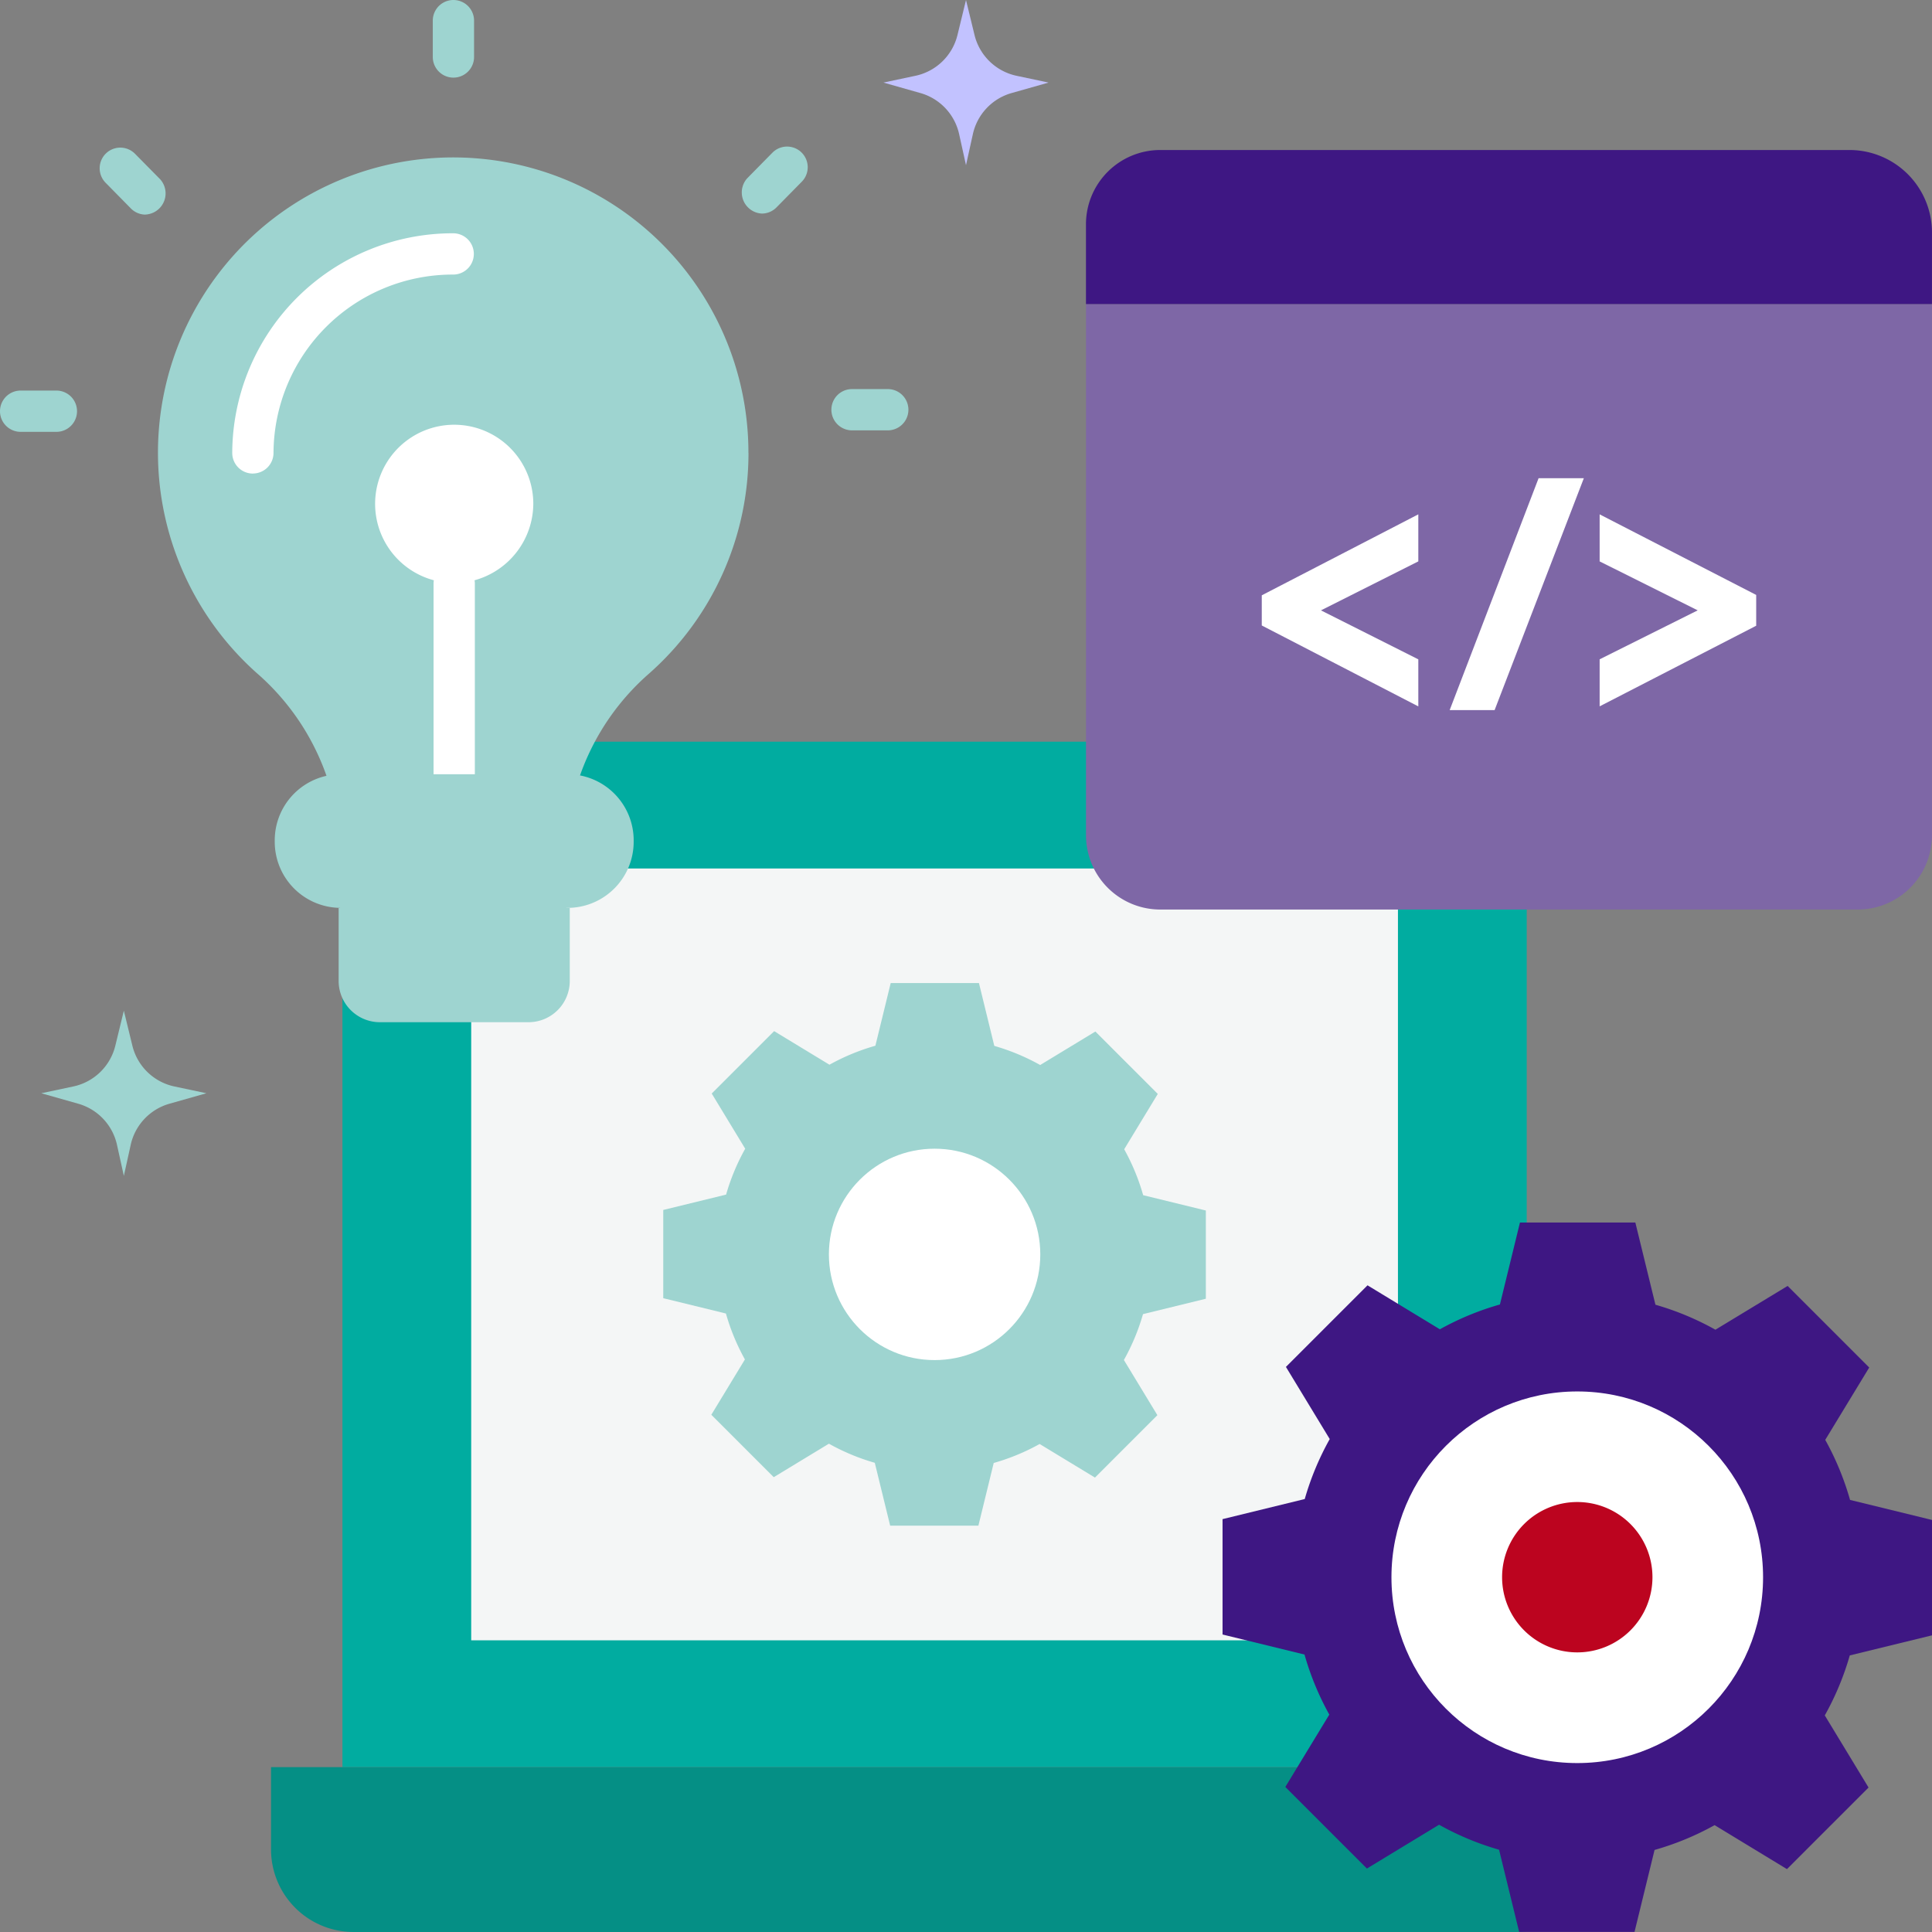
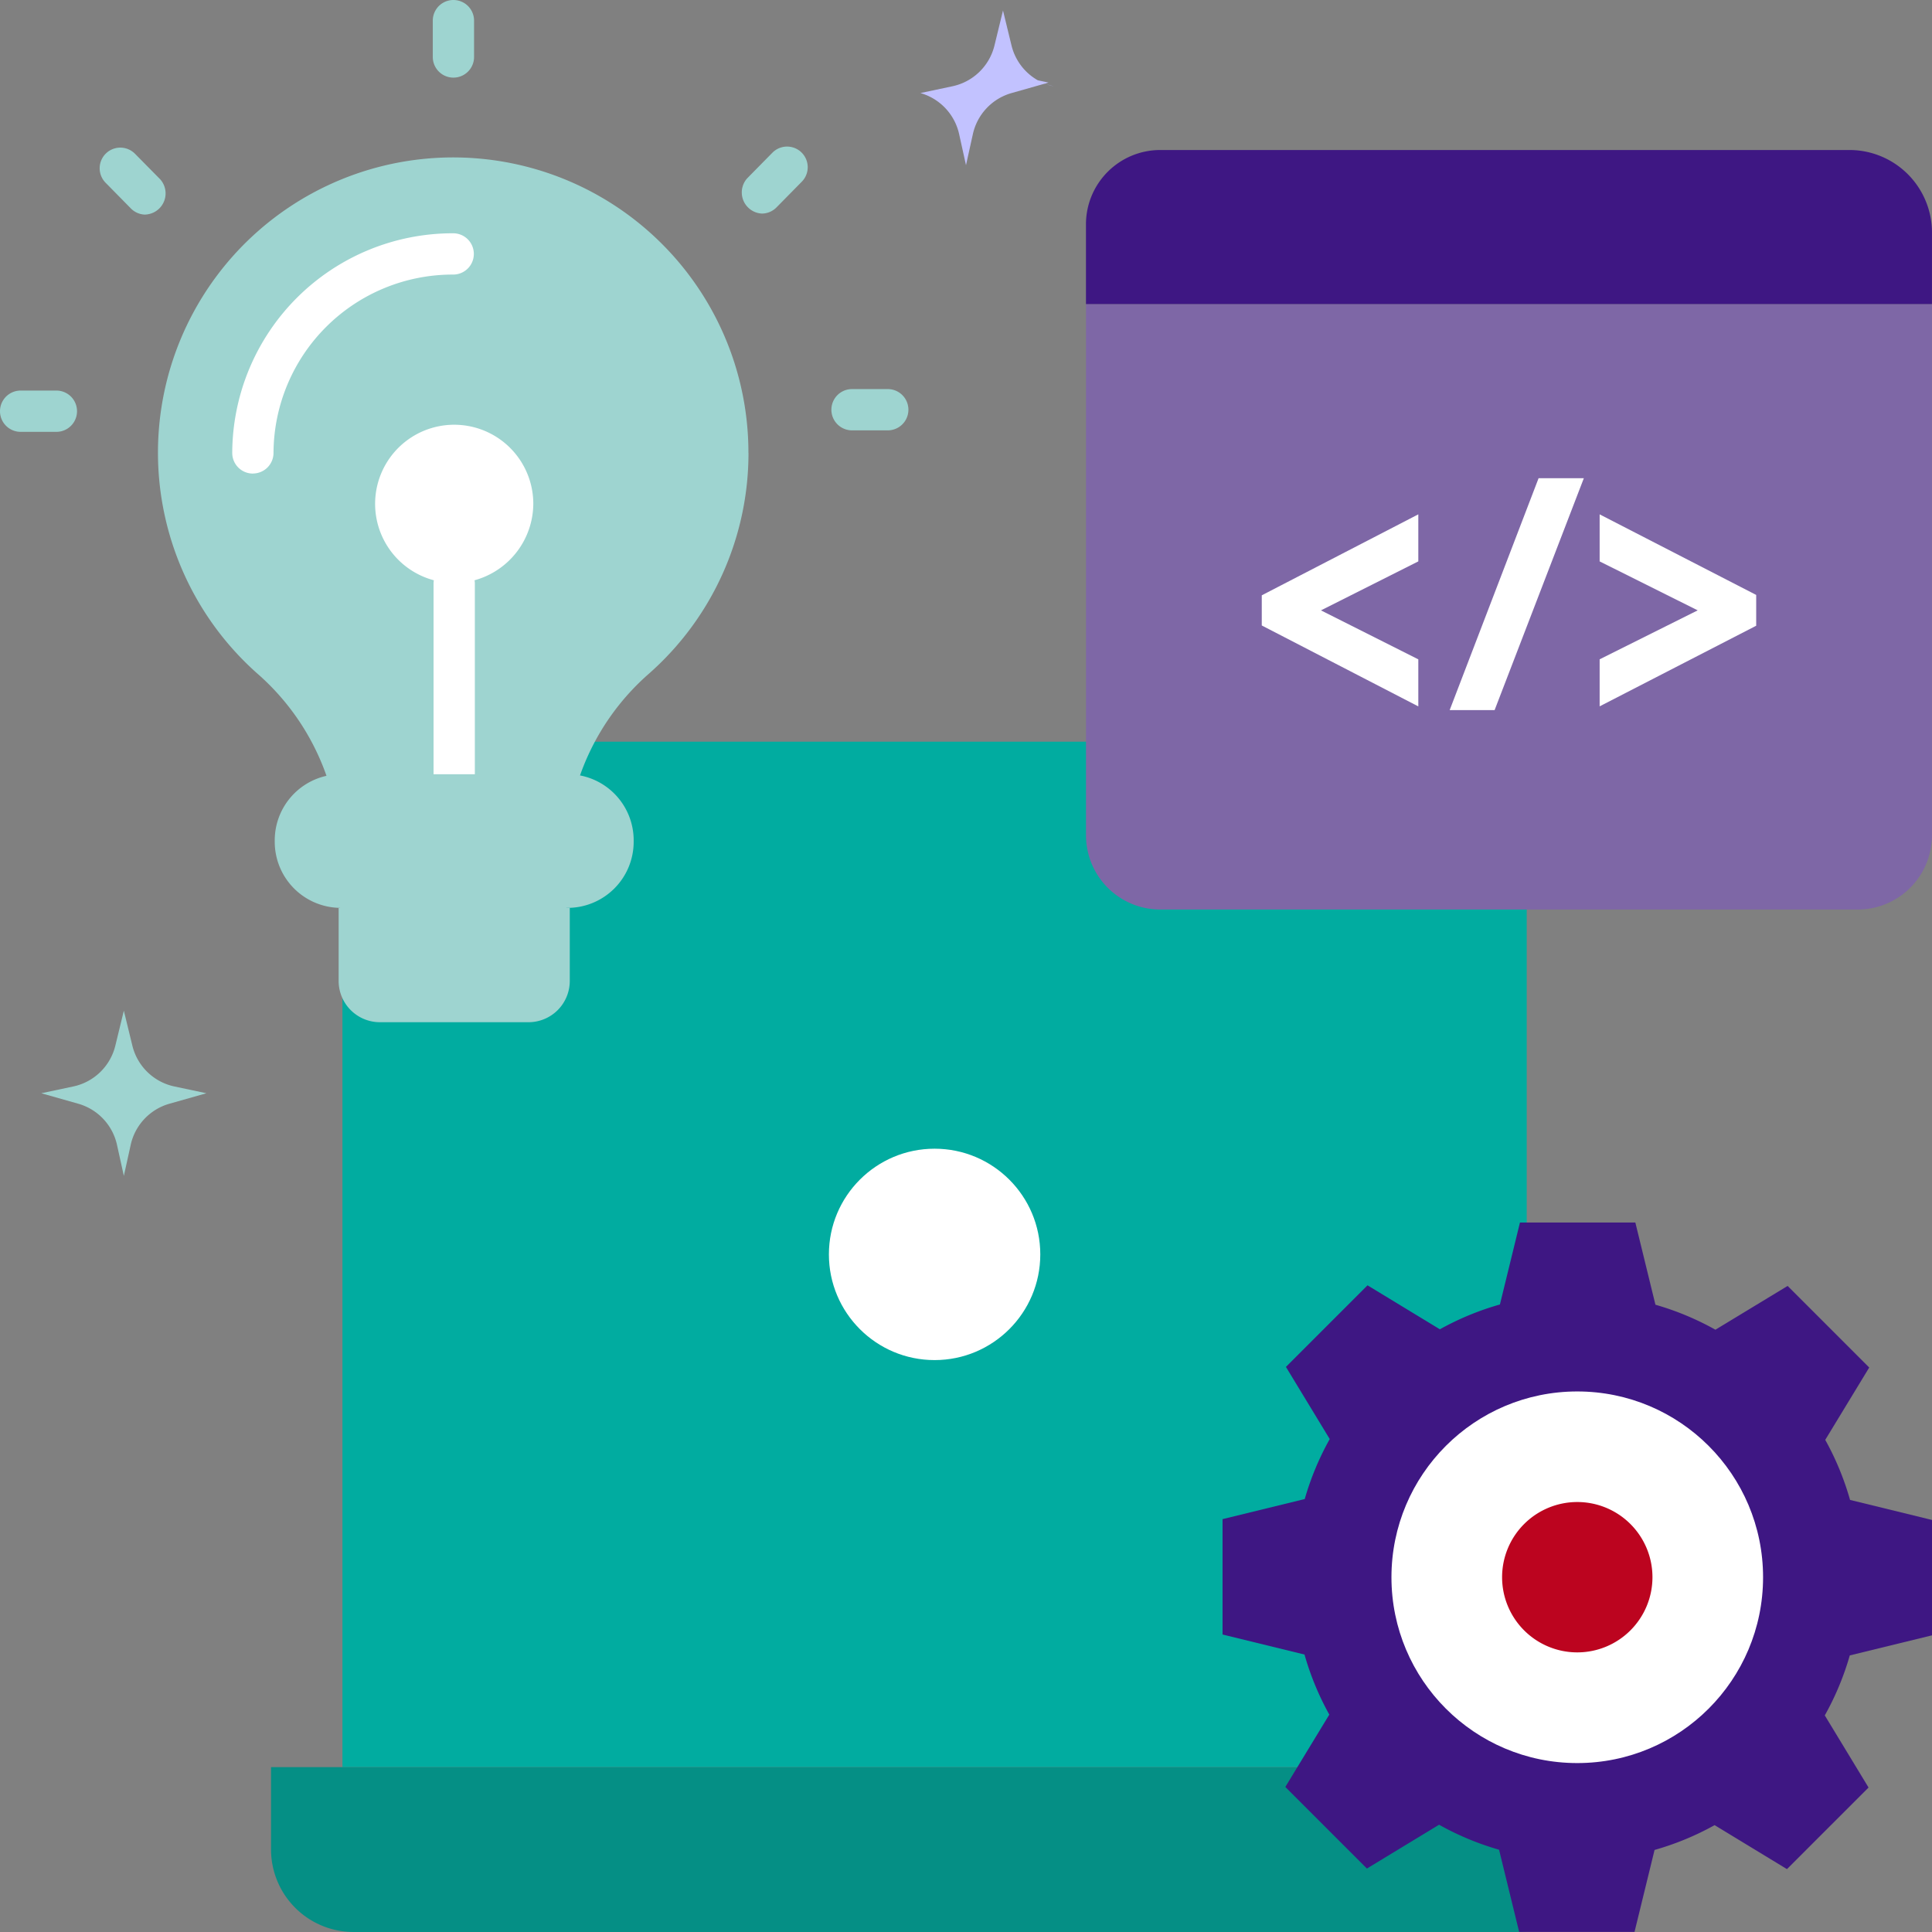
<svg xmlns="http://www.w3.org/2000/svg" id="Group_74" data-name="Group 74" width="136.2" height="136.2" viewBox="0 0 136.2 136.2">
  <rect x="0" y="0" width="136.2" height="136.2" fill="#808080" stroke="none" />
  <g id="Group_49" data-name="Group 49" transform="translate(19.107 52.285)">
    <g id="Group_46" data-name="Group 46" transform="translate(5.034)">
      <path id="Path_194" data-name="Path 194" d="M166.441,185.541v66.409H82.953V185.541a5.884,5.884,0,0,1,5.884-5.884h71.72a5.884,5.884,0,0,1,5.884,5.884Z" transform="translate(-82.953 -179.657)" fill="#01aca0" />
    </g>
    <g id="Group_47" data-name="Group 47" transform="translate(14.112 8.941)">
-       <path id="Path_195" data-name="Path 195" d="M114.146,210.378h65.332v54.411H114.146Z" transform="translate(-114.146 -210.378)" fill="#f4f6f6" />
-     </g>
+       </g>
    <g id="Group_48" data-name="Group 48" transform="translate(0 72.293)">
      <path id="Path_196" data-name="Path 196" d="M159.212,428.064H65.655v5.8a5.82,5.82,0,0,0,5.821,5.821h81.916a5.82,5.82,0,0,0,5.821-5.821Z" transform="translate(-65.655 -428.064)" fill="#058f85" />
    </g>
  </g>
  <g id="Group_61" data-name="Group 61" transform="translate(76.557 10.575)">
    <g id="Group_55" data-name="Group 55" transform="translate(0 10.86)">
      <g id="Group_50" data-name="Group 50">
        <path id="Path_197" data-name="Path 197" d="M317.464,116.34H268.3a5.239,5.239,0,0,1-5.238-5.238V73.655H322.7V111.1A5.239,5.239,0,0,1,317.464,116.34Z" transform="translate(-263.06 -73.655)" fill="#7e67a6" />
      </g>
      <g id="Group_54" data-name="Group 54" transform="translate(12.394 12.279)">
        <g id="Group_51" data-name="Group 51" transform="translate(0 2.545)">
          <path id="Path_198" data-name="Path 198" d="M305.647,132.426l11.036,5.705v-3.317l-6.863-3.453,6.863-3.453v-3.317L305.647,130.3Z" transform="translate(-305.647 -124.591)" fill="#fff" />
        </g>
        <g id="Group_52" data-name="Group 52" transform="translate(13.246)">
          <path id="Path_199" data-name="Path 199" d="M351.161,132.194h3.168l6.29-16.347h-3.19Z" transform="translate(-351.161 -115.847)" fill="#fff" />
        </g>
        <g id="Group_53" data-name="Group 53" transform="translate(23.819 2.547)">
          <path id="Path_200" data-name="Path 200" d="M387.492,124.6v3.316l6.913,3.451-6.913,3.451v3.316l10.956-5.641.08-.041v-2.172Z" transform="translate(-387.492 -124.6)" fill="#fff" />
        </g>
      </g>
    </g>
    <g id="Group_60" data-name="Group 60">
      <g id="Group_56" data-name="Group 56">
        <path id="Path_201" data-name="Path 201" d="M322.7,47.2H263.06V41.576a5.239,5.239,0,0,1,5.238-5.238h48.584a5.82,5.82,0,0,1,5.82,5.821Z" transform="translate(-263.06 -36.338)" fill="#3e1783" />
      </g>
      <g id="Group_57" data-name="Group 57" transform="translate(51.384 3.819)">
        <ellipse id="Ellipse_22" data-name="Ellipse 22" cx="1.606" cy="1.612" rx="1.606" ry="1.612" fill="#3e1783" />
      </g>
      <g id="Group_58" data-name="Group 58" transform="translate(44.502 3.819)">
-         <ellipse id="Ellipse_23" data-name="Ellipse 23" cx="1.606" cy="1.612" rx="1.606" ry="1.612" fill="#3e1783" />
-       </g>
+         </g>
      <g id="Group_59" data-name="Group 59" transform="translate(37.621 3.819)">
-         <ellipse id="Ellipse_24" data-name="Ellipse 24" cx="1.606" cy="1.612" rx="1.606" ry="1.612" fill="#3e1783" />
-       </g>
+         </g>
    </g>
  </g>
  <g id="Group_64" data-name="Group 64" transform="translate(46.762 69.308)">
    <g id="Group_62" data-name="Group 62">
-       <path id="Path_202" data-name="Path 202" d="M198.927,260.4v-6.22l-4.418-1.08a15.2,15.2,0,0,0-1.338-3.238l2.368-3.9-4.4-4.4-3.89,2.361a15.18,15.18,0,0,0-3.234-1.347l-1.083-4.43h-6.221l-1.08,4.418a15.2,15.2,0,0,0-3.238,1.338l-3.9-2.368-4.4,4.4,2.361,3.89a15.182,15.182,0,0,0-1.347,3.234l-4.43,1.083v6.221l4.418,1.08a15.193,15.193,0,0,0,1.338,3.238l-2.368,3.9,4.4,4.4,3.89-2.361a15.182,15.182,0,0,0,3.234,1.347l1.083,4.43h6.221l1.08-4.418a15.191,15.191,0,0,0,3.238-1.338l3.9,2.368,4.4-4.4-2.361-3.889a15.183,15.183,0,0,0,1.347-3.234Z" transform="translate(-160.681 -238.151)" fill="#9ed4d0" />
-     </g>
+       </g>
    <g id="Group_63" data-name="Group 63" transform="translate(11.673 11.672)">
      <circle id="Ellipse_25" data-name="Ellipse 25" cx="7.451" cy="7.451" r="7.451" fill="#fff" />
    </g>
  </g>
  <g id="XMLID_157_" transform="translate(0 0)">
    <g id="XMLID_164_" transform="translate(11.136 11.138)">
      <g id="XMLID_165_">
        <path id="Path_203" data-name="Path 203" d="M79.891,59.063A20.813,20.813,0,1,0,45.261,74.61,17.036,17.036,0,0,1,51.1,87.324v4.752H67.054V87.324A17.036,17.036,0,0,1,72.895,74.61a20.725,20.725,0,0,0,7-15.547Z" transform="translate(-38.265 -38.272)" fill="#9ed4d0" />
      </g>
      <g id="Group_65" data-name="Group 65" transform="translate(5.236 5.312)">
        <path id="Path_204" data-name="Path 204" d="M57.712,73.459A1.455,1.455,0,0,1,56.257,72a15.546,15.546,0,0,1,15.577-15.48,1.455,1.455,0,1,1,0,2.91A12.633,12.633,0,0,0,59.167,72a1.455,1.455,0,0,1-1.455,1.455Z" transform="translate(-56.257 -56.524)" fill="#fff" />
      </g>
      <path id="Path_205" data-name="Path 205" d="M102.018,108.117a5.576,5.576,0,1,0-7.011,5.444,1.446,1.446,0,0,0-.02.2v13.48a1.455,1.455,0,0,0,2.91,0v-13.48a1.446,1.446,0,0,0-.02-.2A5.626,5.626,0,0,0,102.018,108.117Z" transform="translate(-75.558 -83.792)" fill="#fff" />
      <g id="Group_66" data-name="Group 66" transform="translate(8.232 43.444)">
        <path id="Path_206" data-name="Path 206" d="M87.194,187.551H71.21a4.66,4.66,0,0,0-4.66,4.66v.1a4.66,4.66,0,0,0,4.66,4.66H87.194a4.66,4.66,0,0,0,4.66-4.66v-.1A4.66,4.66,0,0,0,87.194,187.551Z" transform="translate(-66.55 -187.551)" fill="#9ed4d0" />
      </g>
      <g id="Group_67" data-name="Group 67" transform="translate(12.737 52.866)">
        <path id="Path_207" data-name="Path 207" d="M98.325,219.927H82.031v5.149a2.91,2.91,0,0,0,2.91,2.91H95.415a2.91,2.91,0,0,0,2.91-2.91Z" transform="translate(-82.031 -219.927)" fill="#9ed4d0" />
      </g>
    </g>
    <g id="XMLID_158_">
      <g id="XMLID_163_" transform="translate(30.513)">
        <path id="Path_208" data-name="Path 208" d="M106.3,5.472a1.455,1.455,0,0,1-1.455-1.455V1.455a1.455,1.455,0,0,1,2.91,0V4.017A1.455,1.455,0,0,1,106.3,5.472Z" transform="translate(-104.848 0)" fill="#9ed4d0" />
      </g>
      <g id="XMLID_162_" transform="translate(7.026 10.407)">
        <path id="Path_209" data-name="Path 209" d="M27.379,40.481a1.451,1.451,0,0,1-1.037-.435L24.56,38.235a1.455,1.455,0,0,1,2.075-2.041L28.417,38a1.492,1.492,0,0,1-1.038,2.476Z" transform="translate(-24.142 -35.759)" fill="#9ed4d0" />
      </g>
      <g id="XMLID_161_" transform="translate(0 27.534)">
        <path id="Path_210" data-name="Path 210" d="M3.975,97.519H1.455a1.455,1.455,0,1,1,0-2.91h2.52a1.455,1.455,0,1,1,0,2.91Z" transform="translate(0 -94.609)" fill="#9ed4d0" />
      </g>
      <g id="XMLID_160_" transform="translate(58.61 27.429)">
        <path id="Path_211" data-name="Path 211" d="M205.365,97.159h-2.52a1.455,1.455,0,1,1,0-2.91h2.52a1.455,1.455,0,0,1,0,2.91Z" transform="translate(-201.39 -94.249)" fill="#9ed4d0" />
      </g>
      <g id="XMLID_159_" transform="translate(52.284 10.333)">
        <path id="Path_212" data-name="Path 212" d="M181.075,40.227a1.491,1.491,0,0,1-1.037-2.476l1.782-1.811a1.455,1.455,0,0,1,2.075,2.041l-1.782,1.811A1.453,1.453,0,0,1,181.075,40.227Z" transform="translate(-179.655 -35.505)" fill="#9ed4d0" />
      </g>
    </g>
  </g>
  <g id="Group_71" data-name="Group 71" transform="translate(86.185 86.185)">
    <g id="Group_68" data-name="Group 68">
      <path id="Path_213" data-name="Path 213" d="M346.158,325.245v-8.134l-5.777-1.412a19.863,19.863,0,0,0-1.749-4.234l3.1-5.1-5.752-5.752L330.89,303.7a19.845,19.845,0,0,0-4.229-1.762l-1.416-5.794H317.11l-1.412,5.777a19.86,19.86,0,0,0-4.234,1.749l-5.1-3.1-5.752,5.752,3.088,5.086a19.841,19.841,0,0,0-1.762,4.229l-5.794,1.416v8.134l5.777,1.412a19.864,19.864,0,0,0,1.749,4.234l-3.1,5.1,5.752,5.752,5.086-3.088a19.842,19.842,0,0,0,4.229,1.762l1.416,5.793h8.134l1.412-5.777a19.86,19.86,0,0,0,4.234-1.749l5.1,3.1,5.752-5.752L338.6,330.89a19.842,19.842,0,0,0,1.762-4.229Z" transform="translate(-296.143 -296.144)" fill="#3e1783" />
    </g>
    <g id="Group_69" data-name="Group 69" transform="translate(11.908 11.908)">
      <circle id="Ellipse_26" data-name="Ellipse 26" cx="13.099" cy="13.099" r="13.099" fill="#fff" />
    </g>
    <g id="Group_70" data-name="Group 70" transform="translate(19.712 19.711)">
      <path id="Path_214" data-name="Path 214" d="M369.171,374.467a5.3,5.3,0,1,1,5.3-5.3A5.3,5.3,0,0,1,369.171,374.467Z" transform="translate(-363.875 -363.875)" fill="#bc041f" />
    </g>
  </g>
  <g id="Group_72" data-name="Group 72" transform="translate(62.279 0)">
-     <path id="Path_215" data-name="Path 215" d="M223.386,5.343l2.255.478-2.607.739a3.88,3.88,0,0,0-2.73,2.9l-.483,2.186-.483-2.186a3.88,3.88,0,0,0-2.73-2.9L214,5.821l2.255-.478a3.88,3.88,0,0,0,2.966-2.878l.6-2.465.6,2.465a3.88,3.88,0,0,0,2.966,2.878Z" transform="translate(-214 0)" fill="#c2c2ff" />
+     <path id="Path_215" data-name="Path 215" d="M223.386,5.343l2.255.478-2.607.739a3.88,3.88,0,0,0-2.73,2.9l-.483,2.186-.483-2.186a3.88,3.88,0,0,0-2.73-2.9l2.255-.478a3.88,3.88,0,0,0,2.966-2.878l.6-2.465.6,2.465a3.88,3.88,0,0,0,2.966,2.878Z" transform="translate(-214 0)" fill="#c2c2ff" />
  </g>
  <g id="Group_73" data-name="Group 73" transform="translate(2.91 71.25)">
    <path id="Path_216" data-name="Path 216" d="M19.386,250.167l2.255.478-2.607.739a3.88,3.88,0,0,0-2.73,2.9l-.483,2.186-.483-2.186a3.88,3.88,0,0,0-2.73-2.9L10,250.645l2.255-.478a3.88,3.88,0,0,0,2.966-2.878l.6-2.465.6,2.465A3.881,3.881,0,0,0,19.386,250.167Z" transform="translate(-10 -244.824)" fill="#9ed4d0" />
  </g>
</svg>